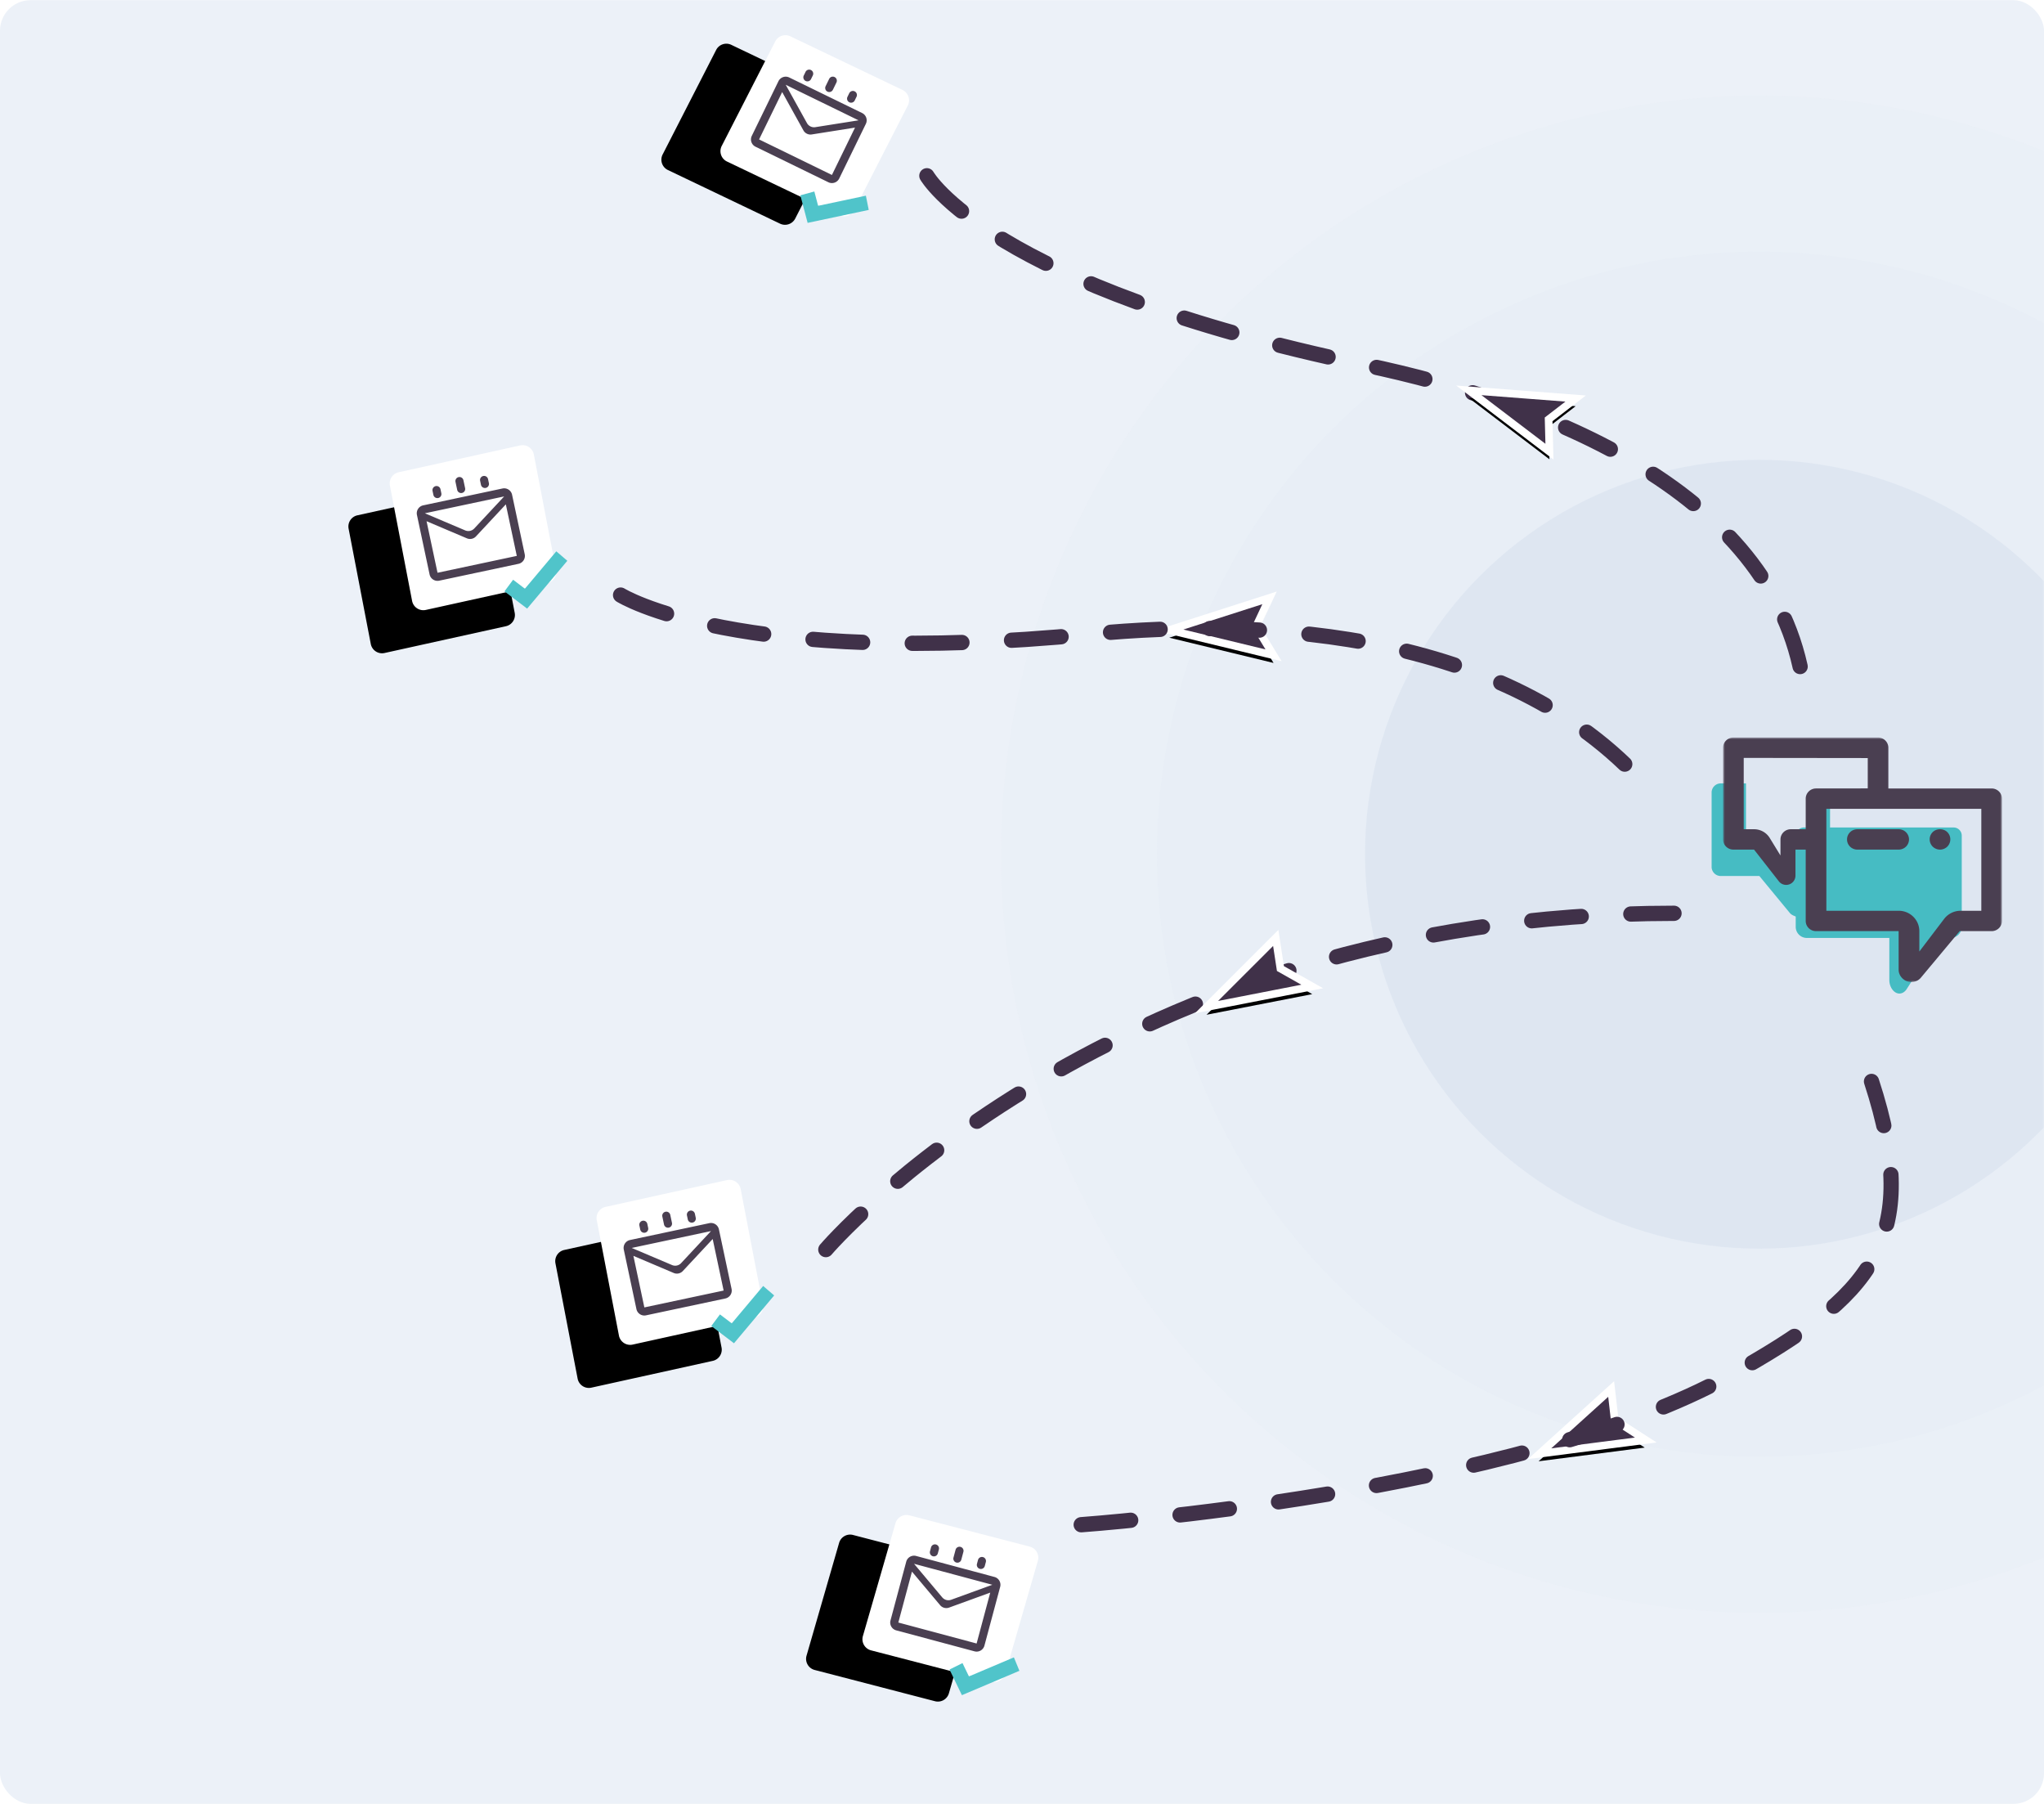
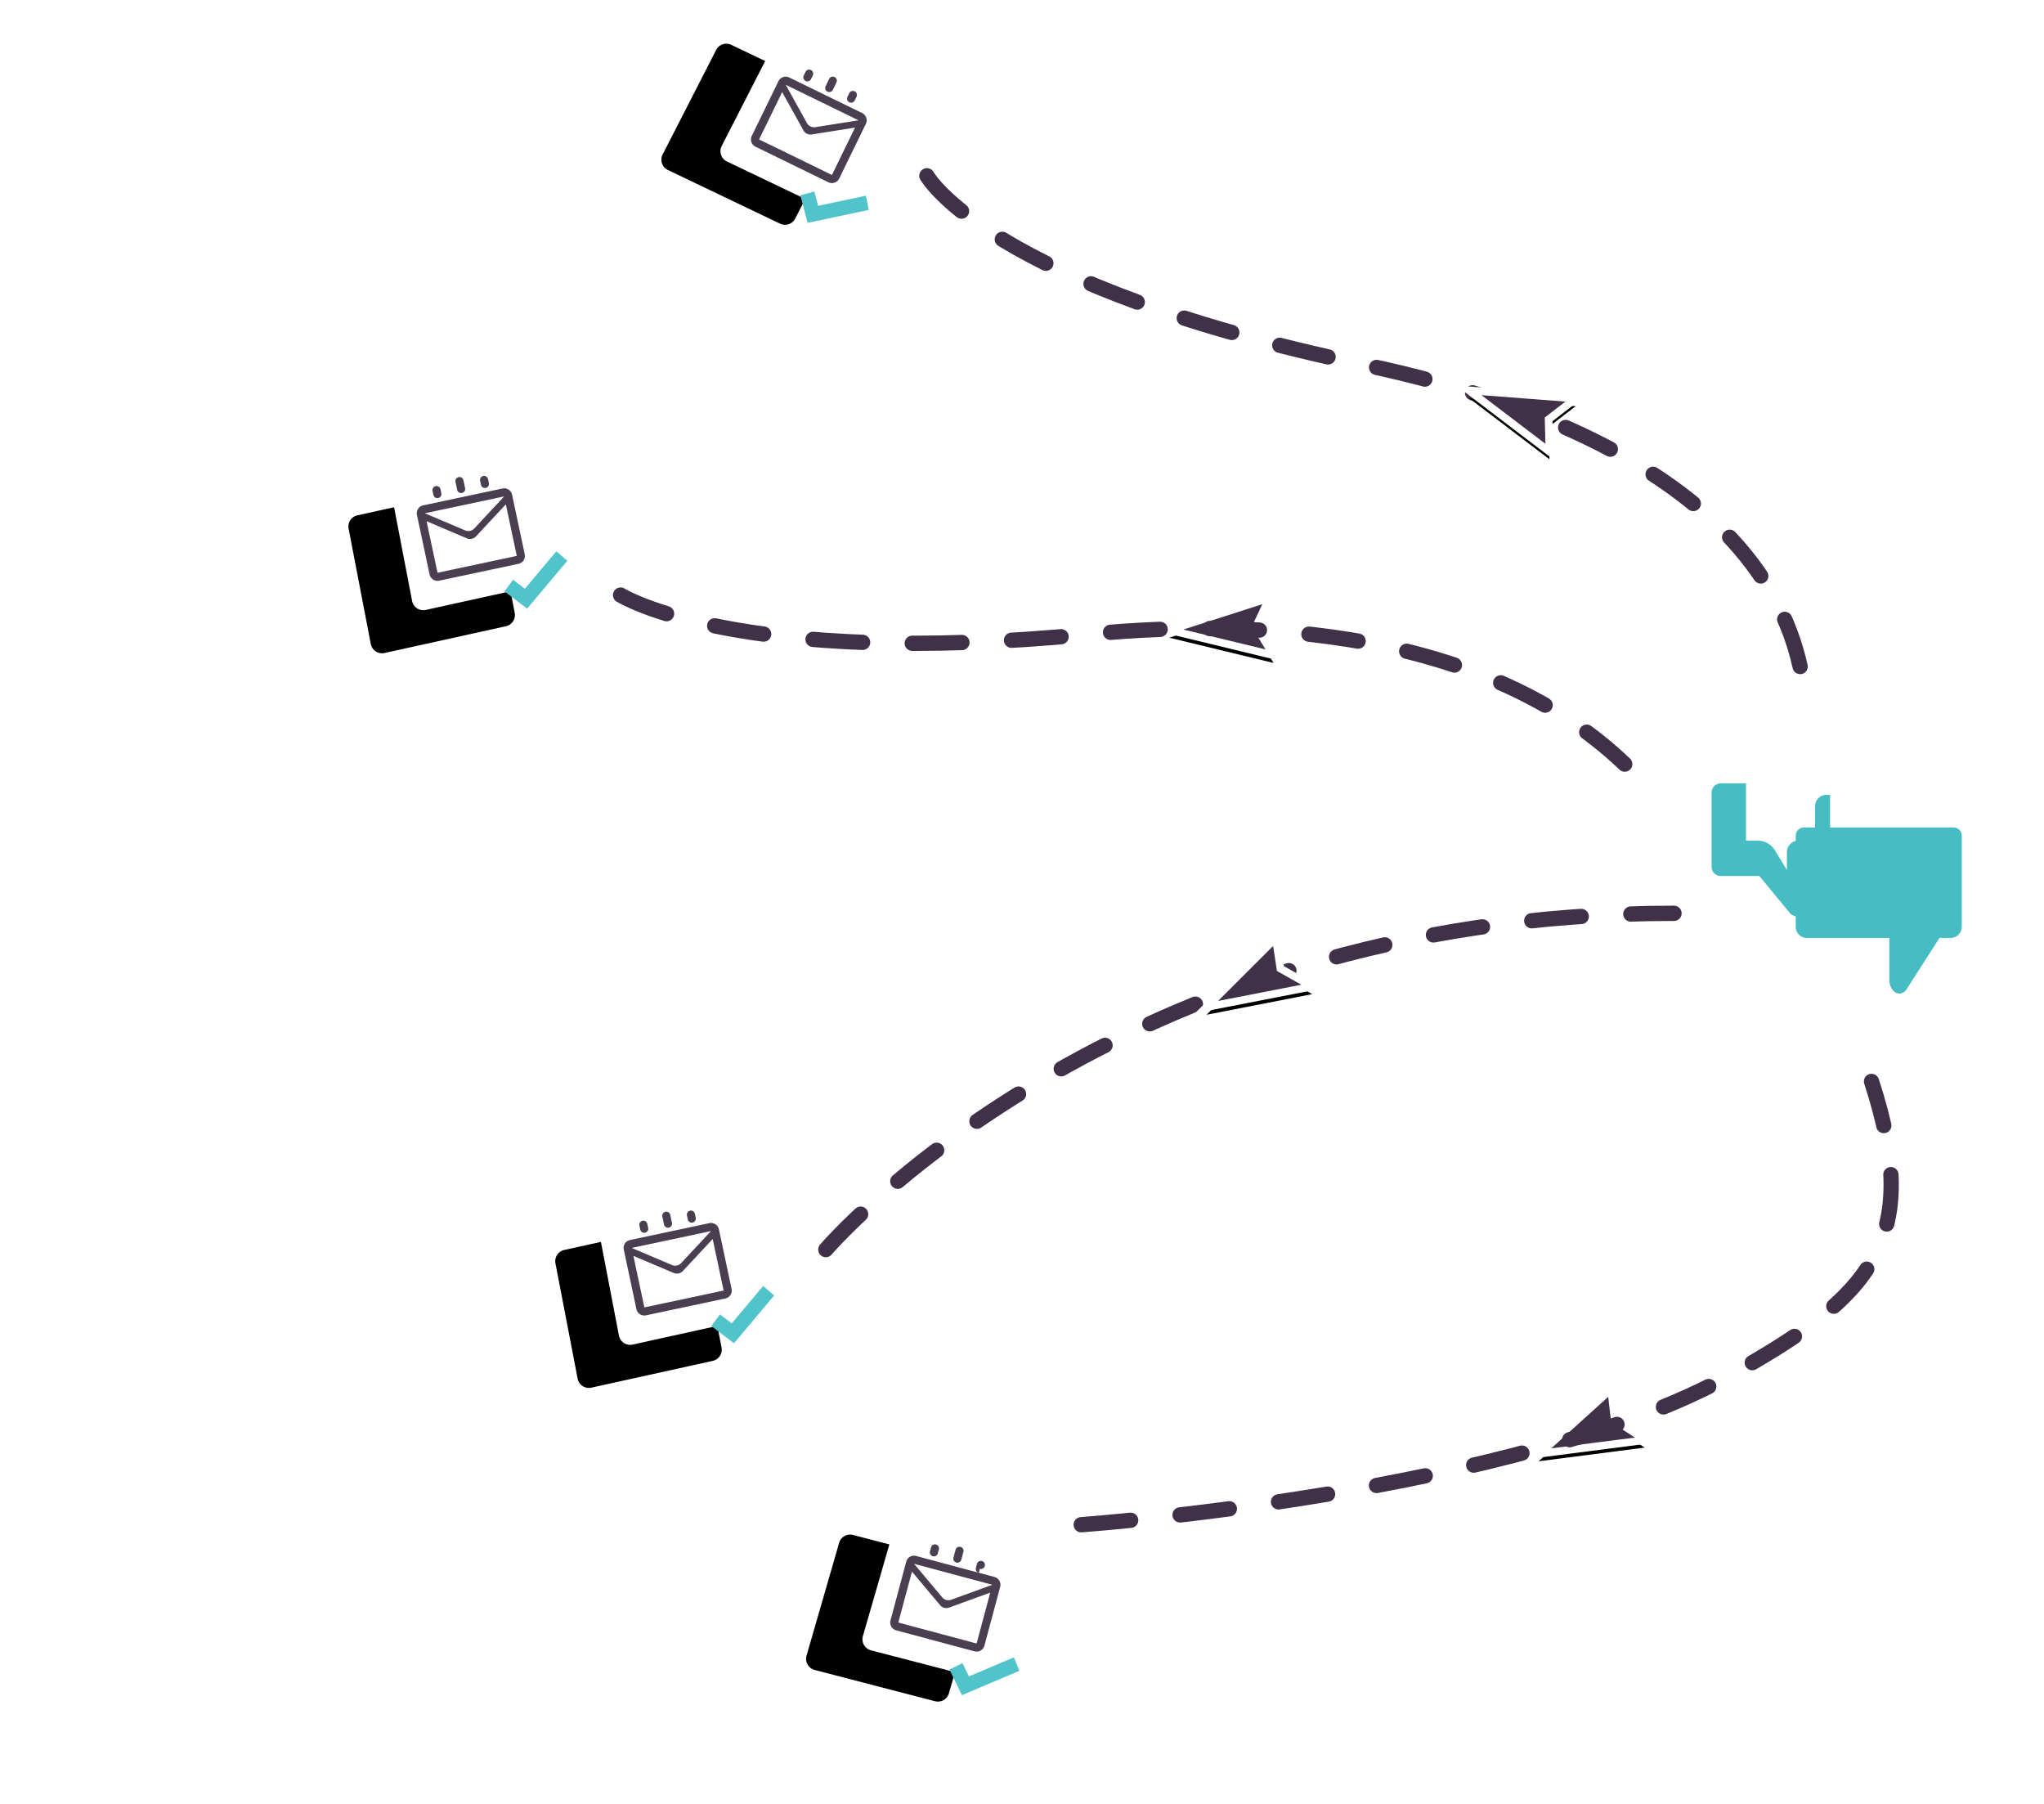
<svg xmlns="http://www.w3.org/2000/svg" xmlns:xlink="http://www.w3.org/1999/xlink" viewBox="0 0 535 472">
  <defs>
    <path d="M129.317 405.042l31.211-9.21a3 3 0 013.749 2.106l7.895 29.694a3 3 0 01-2.05 3.648l-31.212 9.211a3 3 0 01-3.748-2.106l-7.895-29.694a3 3 0 012.05-3.649z" id="d" />
    <path d="M93.822 19.65l31.21-9.212a3 3 0 013.75 2.107l7.894 29.694a3 3 0 01-2.05 3.648l-31.211 9.211a3 3 0 01-3.749-2.106l-7.894-29.694a3 3 0 012.05-3.649z" id="f" />
    <path d="M4.362 124.832l31.212-9.211a3 3 0 013.748 2.106l7.895 29.695a3 3 0 01-2.05 3.648l-31.212 9.21a3 3 0 01-3.748-2.106L2.312 128.48a3 3 0 012.05-3.648z" id="h" />
    <path d="M58.502 317.081l31.21-9.21a3 3 0 013.75 2.106l7.894 29.694a3 3 0 01-2.05 3.648l-31.211 9.211a3 3 0 01-3.749-2.106l-7.895-29.694a3 3 0 012.05-3.649z" id="j" />
    <path id="l" d="M313.378 104.157l-27.953-2.145 21.1 16.043-.217-8.454z" />
    <path id="n" d="M233.256 156.317l-26.238 8.42 27.294 6.608-4.585-7.518z" />
    <path id="p" d="M234.884 245.304L216.77 263.41l27.666-5.394-8.326-4.698z" />
    <path id="r" d="M321.354 362.882l-16.176 19.368 27.003-7.409-8.779-4.067z" />
-     <path id="s" d="M0 0h73v64H0z" />
    <filter x="-162.4%" y="-114.8%" width="381.7%" height="381.2%" filterUnits="objectBoundingBox" id="c">
      <feOffset dx="-10" dy="12" in="SourceAlpha" result="shadowOffsetOuter1" />
      <feGaussianBlur stdDeviation="20" in="shadowOffsetOuter1" result="shadowBlurOuter1" />
      <feColorMatrix values="0 0 0 0 0 0 0 0 0 0 0 0 0 0 0 0 0 0 0.09 0" in="shadowBlurOuter1" />
    </filter>
    <filter x="-162.4%" y="-114.8%" width="381.7%" height="381.2%" filterUnits="objectBoundingBox" id="e">
      <feOffset dx="-10" dy="12" in="SourceAlpha" result="shadowOffsetOuter1" />
      <feGaussianBlur stdDeviation="20" in="shadowOffsetOuter1" result="shadowBlurOuter1" />
      <feColorMatrix values="0 0 0 0 0 0 0 0 0 0 0 0 0 0 0 0 0 0 0.09 0" in="shadowBlurOuter1" />
    </filter>
    <filter x="-162.4%" y="-114.8%" width="381.7%" height="381.2%" filterUnits="objectBoundingBox" id="g">
      <feOffset dx="-10" dy="12" in="SourceAlpha" result="shadowOffsetOuter1" />
      <feGaussianBlur stdDeviation="20" in="shadowOffsetOuter1" result="shadowBlurOuter1" />
      <feColorMatrix values="0 0 0 0 0 0 0 0 0 0 0 0 0 0 0 0 0 0 0.09 0" in="shadowBlurOuter1" />
    </filter>
    <filter x="-162.4%" y="-114.8%" width="381.7%" height="381.2%" filterUnits="objectBoundingBox" id="i">
      <feOffset dx="-10" dy="12" in="SourceAlpha" result="shadowOffsetOuter1" />
      <feGaussianBlur stdDeviation="20" in="shadowOffsetOuter1" result="shadowBlurOuter1" />
      <feColorMatrix values="0 0 0 0 0 0 0 0 0 0 0 0 0 0 0 0 0 0 0.09 0" in="shadowBlurOuter1" />
    </filter>
    <filter x="-58.3%" y="-76.4%" width="214.4%" height="282.7%" filterUnits="objectBoundingBox" id="k">
      <feMorphology radius="1" operator="dilate" in="SourceAlpha" result="shadowSpreadOuter1" />
      <feOffset dy="2" in="shadowSpreadOuter1" result="shadowOffsetOuter1" />
      <feGaussianBlur stdDeviation="4" in="shadowOffsetOuter1" result="shadowBlurOuter1" />
      <feComposite in="shadowBlurOuter1" in2="SourceAlpha" operator="out" result="shadowBlurOuter1" />
      <feColorMatrix values="0 0 0 0 0.462 0 0 0 0 0.462 0 0 0 0 0.462 0 0 0 0.5 0" in="shadowBlurOuter1" />
    </filter>
    <filter x="-61.2%" y="-84.2%" width="216.5%" height="294.3%" filterUnits="objectBoundingBox" id="m">
      <feMorphology radius="1" operator="dilate" in="SourceAlpha" result="shadowSpreadOuter1" />
      <feOffset dy="2" in="shadowSpreadOuter1" result="shadowOffsetOuter1" />
      <feGaussianBlur stdDeviation="4" in="shadowOffsetOuter1" result="shadowBlurOuter1" />
      <feComposite in="shadowBlurOuter1" in2="SourceAlpha" operator="out" result="shadowBlurOuter1" />
      <feColorMatrix values="0 0 0 0 0.462 0 0 0 0 0.462 0 0 0 0 0.462 0 0 0 0.5 0" in="shadowBlurOuter1" />
    </filter>
    <filter x="-57.9%" y="-72.4%" width="215.2%" height="264.1%" filterUnits="objectBoundingBox" id="o">
      <feMorphology radius="1" operator="dilate" in="SourceAlpha" result="shadowSpreadOuter1" />
      <feOffset dy="2" in="shadowSpreadOuter1" result="shadowOffsetOuter1" />
      <feGaussianBlur stdDeviation="4" in="shadowOffsetOuter1" result="shadowBlurOuter1" />
      <feComposite in="shadowBlurOuter1" in2="SourceAlpha" operator="out" result="shadowBlurOuter1" />
      <feColorMatrix values="0 0 0 0 0.462 0 0 0 0 0.462 0 0 0 0 0.462 0 0 0 0.5 0" in="shadowBlurOuter1" />
    </filter>
    <filter x="-58.6%" y="-67.8%" width="217.4%" height="254.6%" filterUnits="objectBoundingBox" id="q">
      <feMorphology radius="1" operator="dilate" in="SourceAlpha" result="shadowSpreadOuter1" />
      <feOffset dy="2" in="shadowSpreadOuter1" result="shadowOffsetOuter1" />
      <feGaussianBlur stdDeviation="4" in="shadowOffsetOuter1" result="shadowBlurOuter1" />
      <feComposite in="shadowBlurOuter1" in2="SourceAlpha" operator="out" result="shadowBlurOuter1" />
      <feColorMatrix values="0 0 0 0 0.462 0 0 0 0 0.462 0 0 0 0 0.462 0 0 0 0.5 0" in="shadowBlurOuter1" />
    </filter>
-     <rect id="a" x="0" y="0" width="535" height="472" rx="8" />
  </defs>
  <g fill="none" fill-rule="evenodd">
    <g transform="translate(0 .045)">
      <mask id="b" fill="#fff">
        <use xlink:href="#a" />
      </mask>
      <use fill="#ECF1F8" xlink:href="#a" />
      <circle fill="#CDD9E9" opacity=".252" mask="url(#b)" cx="460.5" cy="223.5" r="198.5" />
      <circle fill="#CDD9E9" opacity=".303" mask="url(#b)" cx="460.5" cy="223.5" r="157.666" />
      <circle fill="#CDD9E9" opacity=".603" mask="url(#b)" cx="460.5" cy="223.5" r="103.22" />
    </g>
    <g transform="rotate(31 198.985 596.778)">
      <use fill="#000" filter="url(#c)" xlink:href="#d" />
      <use fill="#FFF" xlink:href="#d" />
    </g>
    <path fill="#50C4CA" fill-rule="nonzero" d="M265.377 433.714l1.446 3.514-15.053 6.377-3.241-6.713 3.398-1.686 1.685 3.492z" />
-     <path d="M244.168 407.25a1.06 1.06 0 001.3-.75l.274-1.024a1.06 1.06 0 10-2.05-.549l-.274 1.025a1.06 1.06 0 00.75 1.299zm6.147 1.648a1.06 1.06 0 001.3-.75l.548-2.05a1.06 1.06 0 10-2.049-.548l-.549 2.049a1.06 1.06 0 00.75 1.299zm6.148 1.647a1.06 1.06 0 001.299-.75l.274-1.024a1.06 1.06 0 10-2.049-.55l-.274 1.025a1.06 1.06 0 00.75 1.3zm-16.668-3.368a2.122 2.122 0 00-2.598 1.5l-4.118 15.368a2.122 2.122 0 001.5 2.599l20.491 5.49a2.121 2.121 0 002.598-1.5l4.118-15.368a2.121 2.121 0 00-1.5-2.598l-20.49-5.49zm15.824 22.908l-20.49-5.49 3.568-13.32 7.37 8.78a2.118 2.118 0 002.35.63l10.771-3.919-3.569 13.32zm-6.653-11.45a2.118 2.118 0 01-2.35-.63l-7.37-8.779 20.491 5.49-10.771 3.92z" fill="#4A3F51" />
+     <path d="M244.168 407.25a1.06 1.06 0 001.3-.75l.274-1.024a1.06 1.06 0 10-2.05-.549l-.274 1.025a1.06 1.06 0 00.75 1.299zm6.147 1.648a1.06 1.06 0 001.3-.75l.548-2.05a1.06 1.06 0 10-2.049-.548l-.549 2.049a1.06 1.06 0 00.75 1.299zm6.148 1.647a1.06 1.06 0 001.299-.75a1.06 1.06 0 10-2.049-.55l-.274 1.025a1.06 1.06 0 00.75 1.3zm-16.668-3.368a2.122 2.122 0 00-2.598 1.5l-4.118 15.368a2.122 2.122 0 001.5 2.599l20.491 5.49a2.121 2.121 0 002.598-1.5l4.118-15.368a2.121 2.121 0 00-1.5-2.598l-20.49-5.49zm15.824 22.908l-20.49-5.49 3.568-13.32 7.37 8.78a2.118 2.118 0 002.35.63l10.771-3.919-3.569 13.32zm-6.653-11.45a2.118 2.118 0 01-2.35-.63l-7.37-8.779 20.491 5.49-10.771 3.92z" fill="#4A3F51" />
    <g transform="rotate(42 163.56 161.83)">
      <use fill="#000" filter="url(#e)" xlink:href="#f" />
      <use fill="#FFF" xlink:href="#f" />
    </g>
    <path fill="#50C4CA" fill-rule="nonzero" d="M226.635 51.21l.749 3.725-15.994 3.388-1.9-7.208 3.657-1.006.988 3.749z" />
    <path d="M210.865 21.186a1.06 1.06 0 001.418-.488l.465-.953a1.06 1.06 0 10-1.906-.93l-.465.953a1.06 1.06 0 00.488 1.418zm5.72 2.79a1.06 1.06 0 001.418-.488l.93-1.907a1.06 1.06 0 10-1.906-.93l-.93 1.907a1.06 1.06 0 00.488 1.418zm5.72 2.79a1.06 1.06 0 001.418-.488l.465-.954a1.06 1.06 0 10-1.906-.93l-.465.954a1.06 1.06 0 00.488 1.418zm-15.718-6.486a2.122 2.122 0 00-2.837.977l-6.975 14.3a2.122 2.122 0 00.977 2.836l19.067 9.3a2.121 2.121 0 002.837-.977l6.974-14.3a2.121 2.121 0 00-.977-2.837l-19.066-9.3zm11.162 25.506l-19.067-9.3 6.045-12.393 5.558 10.025a2.118 2.118 0 002.187 1.066l11.322-1.791-6.045 12.393zm-4.347-12.509a2.118 2.118 0 01-2.187-1.066l-5.558-10.024 19.067 9.3-11.322 1.79z" fill="#4A3F51" />
    <g transform="rotate(4 72.298 1555.961)">
      <use fill="#000" filter="url(#g)" xlink:href="#h" />
      <use fill="#FFF" xlink:href="#h" />
    </g>
    <path fill="#50C4CA" fill-rule="nonzero" d="M145.608 144.275l2.883 2.475-10.517 12.516-5.935-4.51 2.262-3.045 3.087 2.346z" />
    <path d="M114.697 130.325a1.06 1.06 0 00.817-1.258l-.22-1.038a1.06 1.06 0 10-2.076.442l.22 1.037a1.06 1.06 0 001.259.817zm6.225-1.323a1.06 1.06 0 00.817-1.258l-.441-2.075a1.06 1.06 0 10-2.075.44l.44 2.076a1.06 1.06 0 001.259.817zm6.225-1.323a1.06 1.06 0 00.817-1.258l-.22-1.038a1.06 1.06 0 10-2.076.441l.22 1.038a1.06 1.06 0 001.259.817zm-16.38 4.566a2.122 2.122 0 00-1.634 2.516l3.308 15.562a2.122 2.122 0 002.516 1.634l20.75-4.41a2.121 2.121 0 001.634-2.516l-3.308-15.563a2.121 2.121 0 00-2.516-1.634l-20.75 4.41zm24.5 13.227l-20.75 4.41-2.868-13.487 10.552 4.477c.821.349 1.773.147 2.38-.506l7.818-8.382 2.867 13.488zm-11.127-7.181a2.118 2.118 0 01-2.38.506l-10.552-4.477 20.75-4.41-7.818 8.38z" fill="#4A3F51" />
    <g transform="rotate(4 126.438 1748.21)">
      <use fill="#000" filter="url(#i)" xlink:href="#j" />
      <use fill="#FFF" xlink:href="#j" />
    </g>
    <path fill="#50C4CA" fill-rule="nonzero" d="M199.748 336.525l2.883 2.474-10.517 12.516-5.936-4.51 2.262-3.044 3.087 2.345z" />
    <path d="M168.836 322.575a1.06 1.06 0 00.817-1.259l-.22-1.037a1.06 1.06 0 10-2.076.441l.22 1.038a1.06 1.06 0 001.259.817zm6.225-1.324a1.06 1.06 0 00.817-1.258l-.441-2.075a1.06 1.06 0 10-2.075.441l.44 2.075a1.06 1.06 0 001.259.817zm6.225-1.323a1.06 1.06 0 00.817-1.258l-.22-1.037a1.06 1.06 0 10-2.076.44l.22 1.038a1.06 1.06 0 001.259.817zm-16.38 4.566a2.122 2.122 0 00-1.634 2.516l3.308 15.563a2.122 2.122 0 002.516 1.634l20.75-4.41a2.121 2.121 0 001.635-2.517l-3.308-15.562a2.121 2.121 0 00-2.516-1.634l-20.75 4.41zm24.5 13.227l-20.75 4.41-2.868-13.487 10.552 4.477c.821.35 1.773.147 2.38-.506l7.819-8.381 2.866 13.487zm-11.127-7.18a2.118 2.118 0 01-2.38.505l-10.552-4.477 20.75-4.41-7.818 8.381z" fill="#4A3F51" />
    <path d="M242.605 46s16.221 28.92 114.384 49.435c50.13 10.477 111.33 35.278 115.616 88.565" stroke="#403149" stroke-width="4" stroke-linecap="round" stroke-dasharray="13" />
    <g fill-rule="nonzero" transform="translate(99.031 .138)">
      <use fill="#000" filter="url(#k)" xlink:href="#l" />
      <use stroke="#FFF" stroke-width="2" fill="#403149" xlink:href="#l" />
    </g>
    <g fill-rule="nonzero" transform="translate(99.031 .138)">
      <use fill="#000" filter="url(#m)" xlink:href="#n" />
      <use stroke="#FFF" stroke-width="2" fill="#403149" xlink:href="#n" />
    </g>
    <path d="M162.435 155.725s30.574 19.217 122.741 10.226c47.069-4.592 111.75-.457 147.259 41.635M216.156 327s75.003-88 222-88" stroke="#403149" stroke-width="4" stroke-linecap="round" stroke-dasharray="13" />
    <g fill-rule="nonzero" transform="translate(99.031 .138)">
      <use fill="#000" filter="url(#o)" xlink:href="#p" />
      <use stroke="#FFF" stroke-width="2" fill="#403149" xlink:href="#p" />
    </g>
    <g fill-rule="nonzero" transform="rotate(8 367.205 1080.741)">
      <use fill="#000" filter="url(#q)" xlink:href="#r" />
      <use stroke="#FFF" stroke-width="2" fill="#403149" xlink:href="#r" />
    </g>
    <path d="M283 399s114.402-8.141 170.05-39.216c36.69-20.487 50.398-35.08 36.806-76.784" stroke="#403149" stroke-width="4" stroke-linecap="round" stroke-dasharray="13" />
    <g>
      <path d="M511.338 216.54h-39.152a2.174 2.174 0 00-2.172 2.174V242.532a2.914 2.914 0 002.911 2.915h21.594v11.014c0 1.486.744 2.808 1.752 3.322.29.146.59.217.886.217.736 0 1.453-.437 1.95-1.244l8.532-13.31h2.92a2.918 2.918 0 002.914-2.914v-23.857a2.134 2.134 0 00-2.135-2.134" fill="#46BCC3" />
      <path d="M456.995 205h-6.587a2.402 2.402 0 00-2.408 2.396v19.45a2.402 2.402 0 002.408 2.397H460.503l8.028 9.736c.573.662 1.989 1.021 2.212 1.021.226 0 .714-.066 1.058-.2 1.148-.45 1.907-1.585 1.907-2.849v-10.53H479V207.993h-.91c-1.664.003-3.014 1.344-3.014 2.998v8.984H470.731c-1.66 0-3.01 1.339-3.014 2.989l-.006 4.722-3.13-5.148a5.349 5.349 0 00-4.572-2.563h-3.014V205z" fill="#46BCC3" />
      <g transform="translate(451 193)">
        <mask id="t" fill="#fff">
          <use xlink:href="#s" />
        </mask>
        <path d="M56.778 29.333a2.76 2.76 0 001.92-.786 2.714 2.714 0 00.783-1.899c0-.707-.286-1.395-.792-1.896-1-1.003-2.812-1.003-3.823 0a2.682 2.682 0 00-.792 1.896c0 .707.287 1.397.792 1.899a2.756 2.756 0 001.912.786zm-21.63 0h10.815c1.495 0 2.704-1.194 2.704-2.666S47.458 24 45.963 24H35.148c-1.492 0-2.704 1.195-2.704 2.667 0 1.472 1.212 2.666 2.704 2.666zm32.445 16h-5.408a5.433 5.433 0 00-4.326 2.134L51.37 56v-5.333c0-2.944-2.422-5.334-5.407-5.334H27.037V18.667h40.556v26.666zM18.93 24h-1.2c-1.49 0-2.701 1.192-2.704 2.661l-.005 4.206-2.81-4.584A4.807 4.807 0 008.113 24H5.406V5.333l32.464.04v7.942l-13.538.016c-1.492.002-2.703 1.197-2.703 2.669v8H18.93zm51.365-10.667H43.26V2.667C43.26 1.195 42.051 0 40.556 0H2.704C1.21 0 0 1.195 0 2.667v24c0 1.472 1.211 2.666 2.704 2.666H8.11l6.589 8.422a2.441 2.441 0 002.682.653 2.428 2.428 0 001.568-2.27v-6.805h2.68V48c0 1.475 1.21 2.667 2.703 2.667H45.95V60.76c0 1.36.944 2.573 2.22 3.04a3.245 3.245 0 003.593-.939L61.94 50.667h8.352c1.495 0 2.706-1.192 2.709-2.667V16c0-1.472-1.209-2.667-2.704-2.667z" fill="#4A3F51" mask="url(#t)" />
      </g>
    </g>
  </g>
</svg>